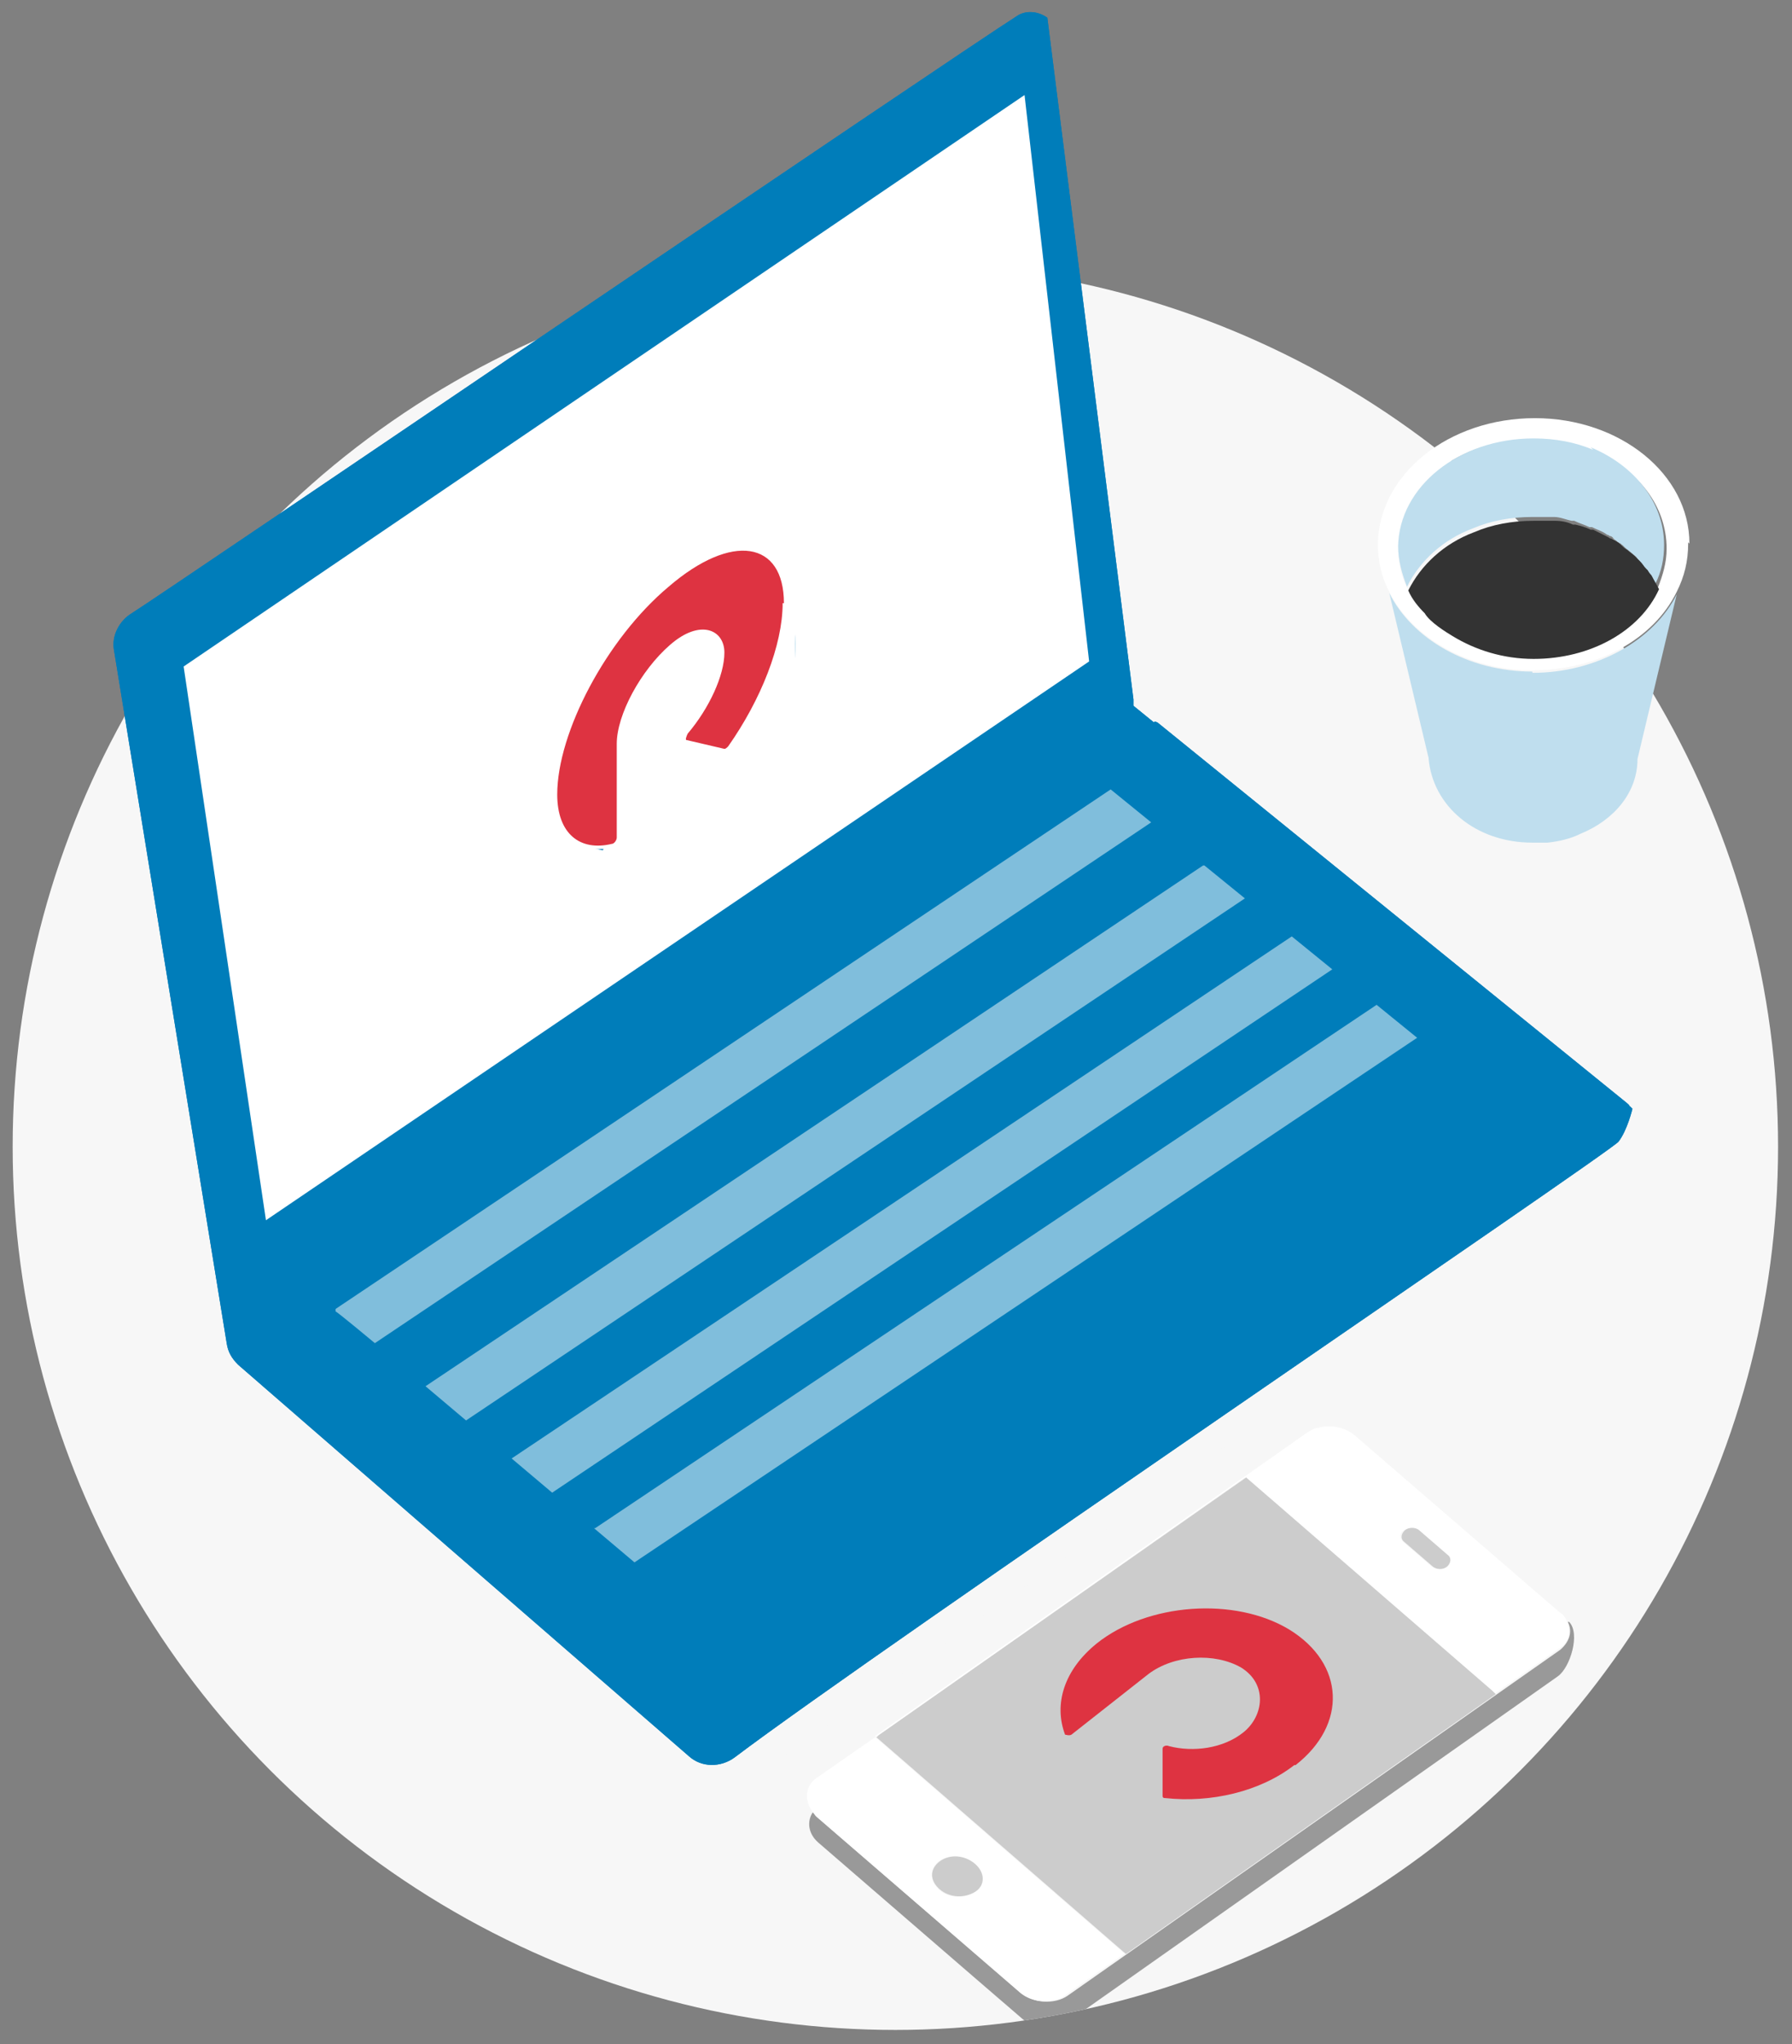
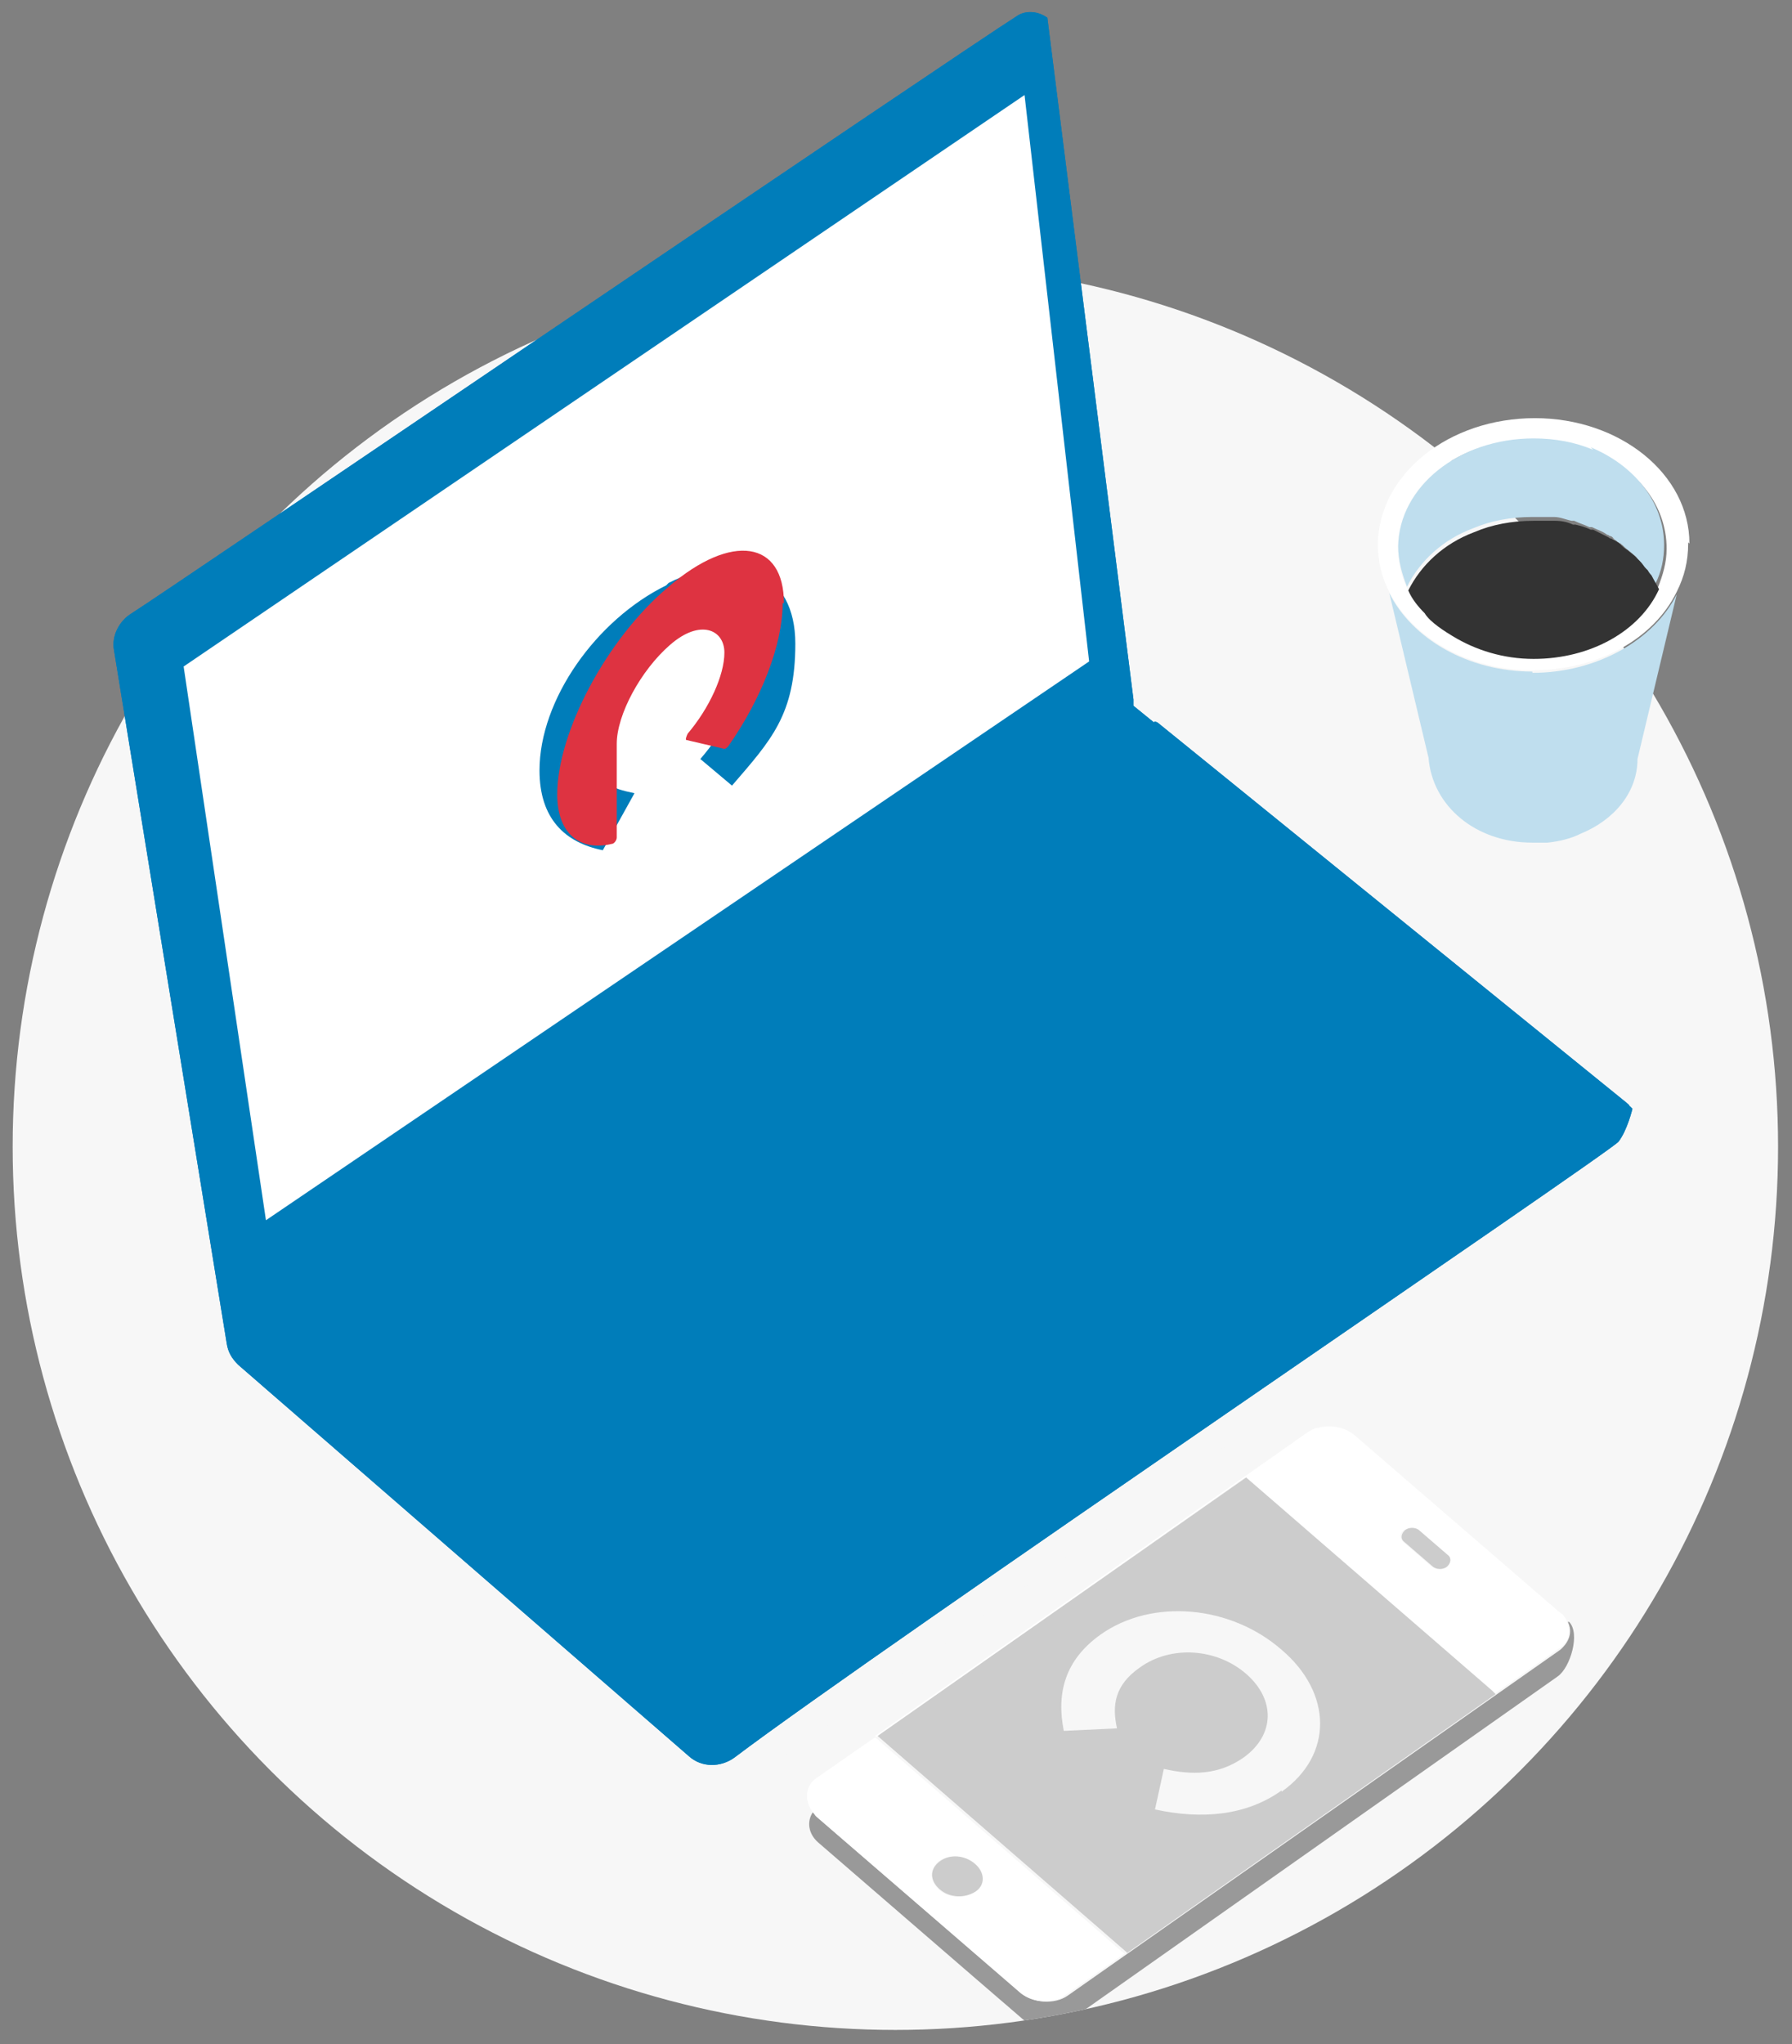
<svg xmlns="http://www.w3.org/2000/svg" width="141.5" height="161.33">
  <rect width="100%" height="100%" fill="#808080" stroke="none" />
  <defs>
    <clipPath id="clippath">
      <circle cx="70.7" cy="90.5" r="69.7" fill="none" />
    </clipPath>
    <style>.st2{fill:#007dba}.st3{fill:#ccc}.st5{fill:#fff}.st6{fill:#f7f7f7}.st7{fill:#de3341}.st9{fill:#bfdeee}</style>
  </defs>
  <g id="Layer_1">
    <g id="BG_CIRCLES">
      <circle id="SVGID" class="st6" cx="70.7" cy="90.5" r="69.7" />
      <g clip-path="url(#clippath)">
        <path class="st6" d="M64.1 142.9c-.7-.8-.5-1.9.4-2.6l4.6-3.2 34.3-24.1c.2-.1.4-.2.7-.3l-.6-.5c-1-.9-2.7-1-3.7-.2l-38.9 27.3c-1 .7-1.1 2 0 2.9L77 156.1l-12.5-10.8c-.8-.7-1-1.7-.4-2.4z" />
        <path d="M123.8 128c.4.8.1 1.6-.6 2.2l-38.9 27.3c-1 .7-2.7.6-3.7-.2l-16.1-13.9c-.1-.1-.2-.2-.3-.4-.5.7-.4 1.7.4 2.4l12.5 10.8 3.6 3.1c1 .9 2.7 1 3.7.2l38.6-27.2c1-.7 1.8-3.4.9-4.3z" fill="#999" />
        <path class="st5" d="M69.2 137.1l29.1-20.5 19.4 16.8.3.3-29.2 20.5-19.7-17.1-4.6 3.2c-.9.6-1 1.7-.4 2.6 0 .1.2.2.3.4l16.1 13.9c1 .9 2.7 1 3.7.2l38.9-27.3c.8-.5 1-1.4.6-2.2-.1-.3-.3-.5-.6-.7L107 113.3c-.8-.7-2-.9-3-.6-.2 0-.5.2-.7.3l-34.2 24zm7.7 12.2c-.8.6-2.1.5-2.8-.2s-.7-1.6 0-2.2c.8-.6 2.1-.5 2.8.2s.7 1.6 0 2.2zm37.3-25.7c-.3.2-.9.2-1.2 0l-2.2-1.9c-.3-.3-.3-.7 0-.9s.9-.2 1.2 0l2.2 1.9c.3.3.3.7 0 .9z" />
        <path class="st3" d="M88.9 154.2l29.2-20.5-.3-.3-19.4-16.8L69.3 137 89 154.1zm12.3-12.9c-2.8 2-6.3 2.3-10 1.5l.7-3.2c2.2.5 4.3.5 6.3-.9 2.5-1.8 2.5-4.6.2-6.6s-5.9-2.3-8.4-.5c-2 1.4-2.2 3-1.8 4.8l-4.2.2c-.6-3 .1-5.6 2.9-7.6 4.1-2.9 10.3-2.3 14.3 1.2 4 3.4 4.1 8.3 0 11.2zm10.9-20.5c-.3-.3-.9-.3-1.2 0s-.3.7 0 .9l2.2 1.9c.3.3.9.3 1.2 0s.3-.7 0-.9l-2.2-1.9zm-37.9 26.1c-.8.6-.8 1.5 0 2.2s2 .7 2.8.2.8-1.5 0-2.2-2-.8-2.8-.2z" />
-         <path class="st3" d="M118.1 133.7l-29.2 20.5-19.7-17.1 29.2-20.4 19.7 17z" />
      </g>
    </g>
    <g id="PRIMARY">
      <path class="st9" d="M121 53c-5.1 0-9.5-2.6-11.3-6.2l3.1 13c.3 3.8 3.7 6.7 8.2 6.7h1.2c.9-.1 1.8-.3 2.6-.7 2.7-1.1 4.5-3.3 4.5-5.9l3.1-13c-1.8 3.6-6.3 6.2-11.4 6.2zm12.4-10.1z" />
      <path class="st5" d="M133.4 42.9c0-5.5-5.5-9.9-12.2-9.9-6.8 0-12.3 4.4-12.4 9.9 0 1.4.3 2.7.9 3.8 1.8 3.6 6.2 6.2 11.3 6.2 5.2 0 9.6-2.5 11.4-6.2.6-1.2.9-2.4.9-3.8v-.1zm-2.5 3.4c-1.6 3.2-5.4 5.5-9.9 5.5-2.4 0-4.6-.7-6.4-1.8-.5-.3-1.8-1.1-2.2-1.8-.5-.6-.9-1.2-1.3-1.8-.5-1-.7-2.1-.7-3.2 0-4.8 4.8-8.6 10.7-8.5 1.7 0 3.3.3 4.7.9 3.5 1.4 5.8 4.3 5.8 7.7 0 1.1-.3 2.1-.7 3.1z" />
      <path class="st5" d="M127.7 42.8c-.2 0-.3-.2-.4-.3.3.2.5.3.8.5-.1 0-.2-.2-.3-.2z" />
      <path class="st9" d="M125.8 35.5c-1.4-.6-3-.9-4.7-.9-5.9 0-10.6 3.8-10.7 8.5 0 1.1.3 2.2.7 3.2 1-2 2.8-3.7 5.2-4.6 1.4-.6 3-.9 4.7-.9h1.7c.5 0 .9.2 1.4.3h.2c.4.2.8.3 1.2.5h.2c.4.2.8.3 1.2.6 0 0 .1 0 .2.1.2 0 .3.2.4.3.1 0 .2.2.3.2.2.1.3.2.5.4s.4.3.6.5c.1.1.3.2.4.4.2.2.4.4.5.6 0 .1.2.2.3.3.2.3.5.7.6 1.1.5-1 .7-2 .7-3.1 0-3.4-2.4-6.3-5.8-7.7z" />
      <path d="M130 44.9c-.2-.2-.3-.4-.5-.6l-.4-.4c-.2-.2-.4-.3-.6-.5-.2-.1-.3-.2-.5-.4s-.5-.4-.8-.5c0 0-.1 0-.2-.1l-1.2-.6h-.2c-.4-.2-.8-.3-1.2-.4h-.2c-.4-.2-.9-.3-1.4-.3h-1.7c-1.7 0-3.3.3-4.7.9-2.4.9-4.2 2.6-5.2 4.6.3.7.8 1.3 1.3 1.8.4.7 1.7 1.5 2.2 1.8 1.8 1.1 4 1.8 6.4 1.8 4.5 0 8.4-2.2 9.9-5.5-.2-.4-.4-.7-.6-1.1-.1-.1-.2-.2-.3-.4z" fill="#333" />
    </g>
    <g id="SECONDARY">
      <path class="st2" d="M128.7 87.4c0-.2-.2-.3-.3-.4L91.5 57.1c-.1-.1-.3-.2-.4-.1l-1.6-1.3v-.5L82.7 1.4c-.7-.5-1.6-.6-2.3-.2-4.9 3.1-67 45.3-70 47.2-1 .6-1.6 1.8-1.4 2.9l8.9 54.7c.1.7.4 1.2.9 1.7l35.6 30.9c1 .9 2.5.9 3.6.1 11.1-8.4 69.2-47.8 69.8-48.6.7-.9 1.1-2.6 1.1-2.6l-.2-.2z" />
      <path class="st2" d="M128.7 87.4c0-.2-.2-.3-.3-.4L91.5 57.1c-.1-.1-.3-.2-.4-.1l-1.6-1.3v-.5L82.7 1.4c-.7-.5-1.6-.6-2.3-.2-4.9 3.1-67 45.3-70 47.2-1 .6-1.6 1.8-1.4 2.9l8.9 54.7c.1.7.4 1.2.9 1.7l35.6 30.9c1 .9 2.5.9 3.6.1 11.1-8.4 69.2-47.8 69.8-48.6.7-.9 1.1-2.6 1.1-2.6l-.2-.2zM47.9 26.7c.8-.4 1.7-.3 1.9.1s-.3 1.1-1.1 1.5c-.8.4-1.7.3-1.9-.1s.3-1.1 1.1-1.5zM14.5 52.6l33.8-22.8L80.9 7.5 86 52.2l-59.1 40-5.9 4.1-6.5-43.7zm12.1 50.8v-.2c-.1 0 61-41 61-41l3.2 2.6-61.3 41.1-3-2.5zm7 6L95 68.3l3.2 2.6-61.5 41.2-3.2-2.7zm6.8 5.8L102 74l3.2 2.6-61.6 41.3-3.2-2.7zm9.6 8.1l-3.2-2.7 61.7-41.3 3.2 2.6-61.8 41.4z" />
      <path class="st5" d="M86 52.2L80.9 7.5 14.5 52.6 21 96.3l65-44.1zM52.8 46c5.6-2.8 10-.8 10 4.8s-1.9 7.6-5 11.2l-2.5-2.1c1.8-2.1 3.1-4.3 3.1-7s-2.5-4.6-5.7-3-5.7 5.3-5.7 8.7 1.3 3.6 3.1 4l-2.5 4.5c-3-.6-5-2.5-5-6.3 0-5.6 4.5-11.9 10-14.6z" />
-       <path d="M87.7 62.3l-61.2 41v.2c.1 0 3.1 2.5 3.1 2.5l61.3-41.1-3.2-2.6zm7.3 6l-61.4 41.1 3.2 2.7 61.5-41.2-3.2-2.6zm7 5.6l-61.6 41.2 3.2 2.7 61.6-41.3-3.2-2.6zm-55.1 46.7l3.2 2.7 61.8-41.4-3.2-2.6L47 120.6z" fill="#80bedc" />
    </g>
-     <path class="st5" d="M38.4 43.2h24.4V67H38.4z" />
    <path class="st7" d="M61.8 47.6c0 3.3-1.7 7.6-4.3 11.3-.1.1-.2.2-.3.2l-3-.7c-.1 0 0-.3.1-.5 1.7-2 2.9-4.6 2.9-6.4s-1.9-2.7-4.3-.6c-2.3 2-4.2 5.5-4.2 7.8v7.4c0 .2-.2.5-.4.5-2.5.6-4.3-.8-4.3-3.9 0-4.9 3.9-12.3 8.8-16.4 5-4.3 9.1-3.6 9.1 1.3z" />
  </g>
-   <path class="st7" d="M102.2 139.3c-2.7 2.1-6.6 3-10.2 2.6-.1 0-.2 0-.2-.2V138c0-.2.3-.3.5-.2 1.9.5 4.3.2 5.9-1.1s1.9-3.8-.2-5.1c-2.1-1.2-5.3-1-7.3.5l-6.1 4.8c-.2.1-.4 0-.5 0-.9-2.4-.1-5.1 2.5-7.2 4-3.2 10.9-3.7 15.2-1.1 4.4 2.7 4.6 7.5.5 10.7z" id="Layer_2" />
</svg>